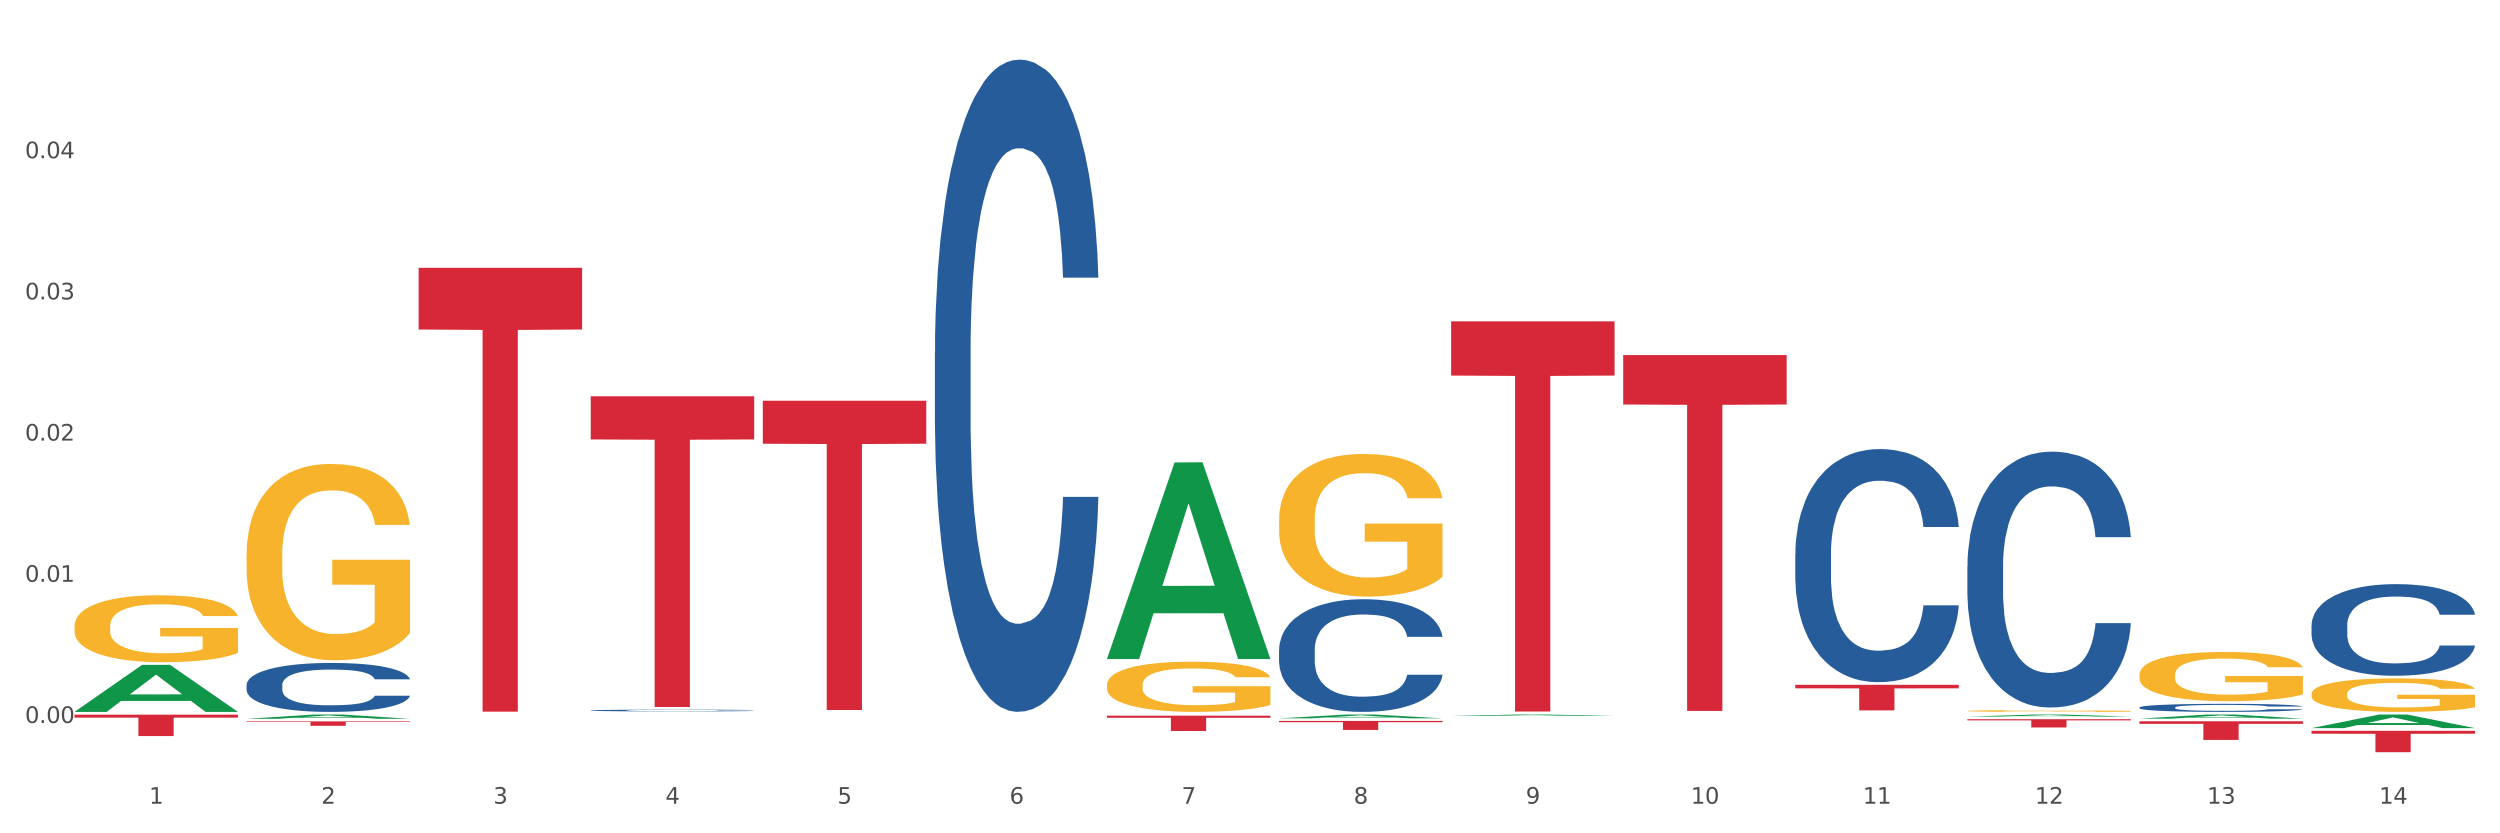
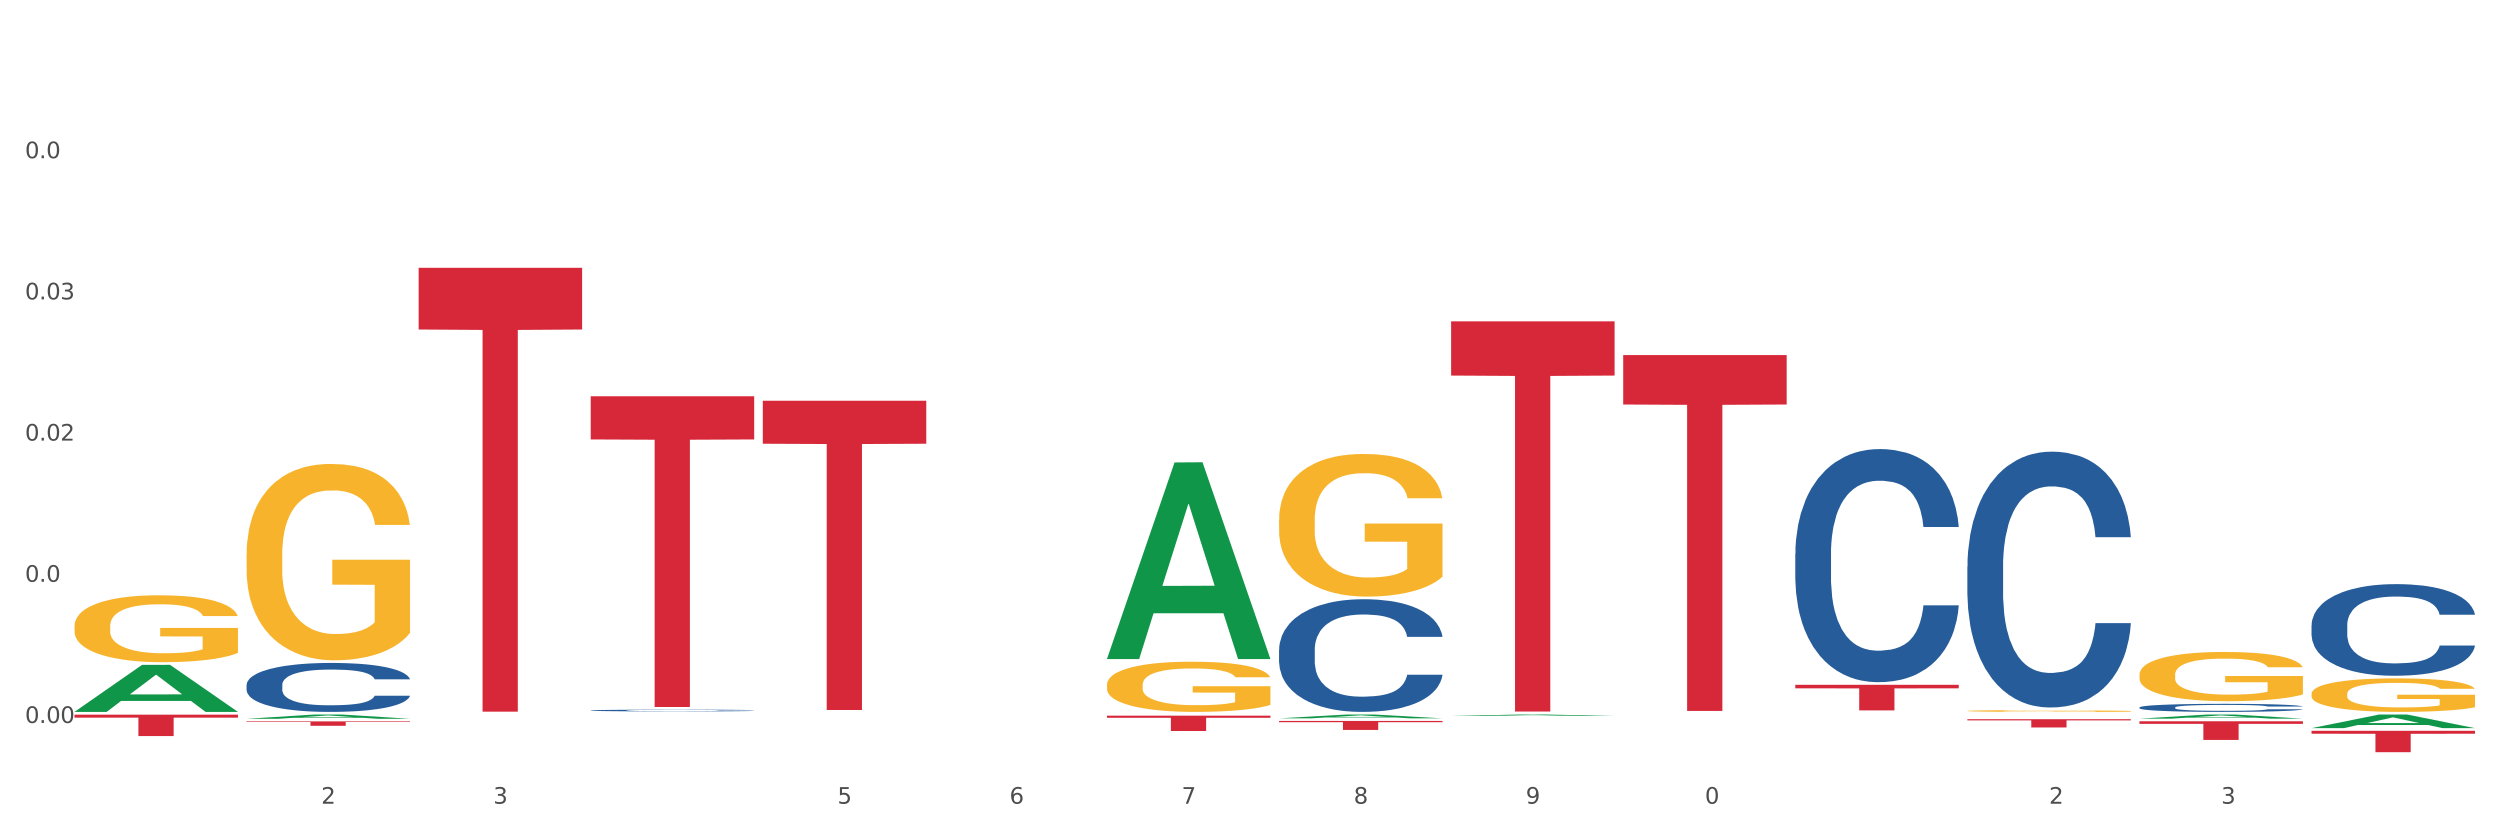
<svg xmlns="http://www.w3.org/2000/svg" xmlns:xlink="http://www.w3.org/1999/xlink" width="1080pt" height="360pt" viewBox="0 0 1080 360" version="1.1">
  <rect x="0" y="0" width="1080" height="360" fill="#333333" stroke="none" />
  <defs>
    <style type="text/css">*{stroke-linejoin: round; stroke-linecap: butt}</style>
  </defs>
  <g id="figure_1">
    <g id="patch_1">
      <path d="M 0 360  L 1080 360  L 1080 0  L 0 0  z " style="fill: #ffffff; stroke: #ffffff; stroke-linejoin: miter" />
    </g>
    <g id="axes_1">
      <g id="matplotlib.axis_1">
        <g id="xtick_1">
          <g id="text_1">
            <g style="fill: #4d4d4d" transform="translate(64.432 347.204) scale(0.096 -0.096)">
              <defs>
-                 <path id="DejaVuSans-31" d="M 794 531  L 1825 531  L 1825 4091  L 703 3866  L 703 4441  L 1819 4666  L 2450 4666  L 2450 531  L 3481 531  L 3481 0  L 794 0  L 794 531  z " transform="scale(0.016)" />
-               </defs>
+                 </defs>
              <use xlink:href="#DejaVuSans-31" />
            </g>
          </g>
        </g>
        <g id="xtick_2">
          <g id="text_2">
            <g style="fill: #4d4d4d" transform="translate(138.771 347.204) scale(0.096 -0.096)">
              <defs>
                <path id="DejaVuSans-32" d="M 1228 531  L 3431 531  L 3431 0  L 469 0  L 469 531  Q 828 903 1448 1529  Q 2069 2156 2228 2338  Q 2531 2678 2651 2914  Q 2772 3150 2772 3378  Q 2772 3750 2511 3984  Q 2250 4219 1831 4219  Q 1534 4219 1204 4116  Q 875 4013 500 3803  L 500 4441  Q 881 4594 1212 4672  Q 1544 4750 1819 4750  Q 2544 4750 2975 4387  Q 3406 4025 3406 3419  Q 3406 3131 3298 2873  Q 3191 2616 2906 2266  Q 2828 2175 2409 1742  Q 1991 1309 1228 531  z " transform="scale(0.016)" />
              </defs>
              <use xlink:href="#DejaVuSans-32" />
            </g>
          </g>
        </g>
        <g id="xtick_3">
          <g id="text_3">
            <g style="fill: #4d4d4d" transform="translate(213.109 347.204) scale(0.096 -0.096)">
              <defs>
                <path id="DejaVuSans-33" d="M 2597 2516  Q 3050 2419 3304 2112  Q 3559 1806 3559 1356  Q 3559 666 3084 287  Q 2609 -91 1734 -91  Q 1441 -91 1130 -33  Q 819 25 488 141  L 488 750  Q 750 597 1062 519  Q 1375 441 1716 441  Q 2309 441 2620 675  Q 2931 909 2931 1356  Q 2931 1769 2642 2001  Q 2353 2234 1838 2234  L 1294 2234  L 1294 2753  L 1863 2753  Q 2328 2753 2575 2939  Q 2822 3125 2822 3475  Q 2822 3834 2567 4026  Q 2313 4219 1838 4219  Q 1578 4219 1281 4162  Q 984 4106 628 3988  L 628 4550  Q 988 4650 1302 4700  Q 1616 4750 1894 4750  Q 2613 4750 3031 4423  Q 3450 4097 3450 3541  Q 3450 3153 3228 2886  Q 3006 2619 2597 2516  z " transform="scale(0.016)" />
              </defs>
              <use xlink:href="#DejaVuSans-33" />
            </g>
          </g>
        </g>
        <g id="xtick_4">
          <g id="text_4">
            <g style="fill: #4d4d4d" transform="translate(287.448 347.204) scale(0.096 -0.096)">
              <defs>
-                 <path id="DejaVuSans-34" d="M 2419 4116  L 825 1625  L 2419 1625  L 2419 4116  z M 2253 4666  L 3047 4666  L 3047 1625  L 3713 1625  L 3713 1100  L 3047 1100  L 3047 0  L 2419 0  L 2419 1100  L 313 1100  L 313 1709  L 2253 4666  z " transform="scale(0.016)" />
-               </defs>
+                 </defs>
              <use xlink:href="#DejaVuSans-34" />
            </g>
          </g>
        </g>
        <g id="xtick_5">
          <g id="text_5">
            <g style="fill: #4d4d4d" transform="translate(361.787 347.204) scale(0.096 -0.096)">
              <defs>
                <path id="DejaVuSans-35" d="M 691 4666  L 3169 4666  L 3169 4134  L 1269 4134  L 1269 2991  Q 1406 3038 1543 3061  Q 1681 3084 1819 3084  Q 2600 3084 3056 2656  Q 3513 2228 3513 1497  Q 3513 744 3044 326  Q 2575 -91 1722 -91  Q 1428 -91 1123 -41  Q 819 9 494 109  L 494 744  Q 775 591 1075 516  Q 1375 441 1709 441  Q 2250 441 2565 725  Q 2881 1009 2881 1497  Q 2881 1984 2565 2268  Q 2250 2553 1709 2553  Q 1456 2553 1204 2497  Q 953 2441 691 2322  L 691 4666  z " transform="scale(0.016)" />
              </defs>
              <use xlink:href="#DejaVuSans-35" />
            </g>
          </g>
        </g>
        <g id="xtick_6">
          <g id="text_6">
            <g style="fill: #4d4d4d" transform="translate(436.125 347.204) scale(0.096 -0.096)">
              <defs>
                <path id="DejaVuSans-36" d="M 2113 2584  Q 1688 2584 1439 2293  Q 1191 2003 1191 1497  Q 1191 994 1439 701  Q 1688 409 2113 409  Q 2538 409 2786 701  Q 3034 994 3034 1497  Q 3034 2003 2786 2293  Q 2538 2584 2113 2584  z M 3366 4563  L 3366 3988  Q 3128 4100 2886 4159  Q 2644 4219 2406 4219  Q 1781 4219 1451 3797  Q 1122 3375 1075 2522  Q 1259 2794 1537 2939  Q 1816 3084 2150 3084  Q 2853 3084 3261 2657  Q 3669 2231 3669 1497  Q 3669 778 3244 343  Q 2819 -91 2113 -91  Q 1303 -91 875 529  Q 447 1150 447 2328  Q 447 3434 972 4092  Q 1497 4750 2381 4750  Q 2619 4750 2861 4703  Q 3103 4656 3366 4563  z " transform="scale(0.016)" />
              </defs>
              <use xlink:href="#DejaVuSans-36" />
            </g>
          </g>
        </g>
        <g id="xtick_7">
          <g id="text_7">
            <g style="fill: #4d4d4d" transform="translate(510.464 347.204) scale(0.096 -0.096)">
              <defs>
                <path id="DejaVuSans-37" d="M 525 4666  L 3525 4666  L 3525 4397  L 1831 0  L 1172 0  L 2766 4134  L 525 4134  L 525 4666  z " transform="scale(0.016)" />
              </defs>
              <use xlink:href="#DejaVuSans-37" />
            </g>
          </g>
        </g>
        <g id="xtick_8">
          <g id="text_8">
            <g style="fill: #4d4d4d" transform="translate(584.803 347.204) scale(0.096 -0.096)">
              <defs>
                <path id="DejaVuSans-38" d="M 2034 2216  Q 1584 2216 1326 1975  Q 1069 1734 1069 1313  Q 1069 891 1326 650  Q 1584 409 2034 409  Q 2484 409 2743 651  Q 3003 894 3003 1313  Q 3003 1734 2745 1975  Q 2488 2216 2034 2216  z M 1403 2484  Q 997 2584 770 2862  Q 544 3141 544 3541  Q 544 4100 942 4425  Q 1341 4750 2034 4750  Q 2731 4750 3128 4425  Q 3525 4100 3525 3541  Q 3525 3141 3298 2862  Q 3072 2584 2669 2484  Q 3125 2378 3379 2068  Q 3634 1759 3634 1313  Q 3634 634 3220 271  Q 2806 -91 2034 -91  Q 1263 -91 848 271  Q 434 634 434 1313  Q 434 1759 690 2068  Q 947 2378 1403 2484  z M 1172 3481  Q 1172 3119 1398 2916  Q 1625 2713 2034 2713  Q 2441 2713 2670 2916  Q 2900 3119 2900 3481  Q 2900 3844 2670 4047  Q 2441 4250 2034 4250  Q 1625 4250 1398 4047  Q 1172 3844 1172 3481  z " transform="scale(0.016)" />
              </defs>
              <use xlink:href="#DejaVuSans-38" />
            </g>
          </g>
        </g>
        <g id="xtick_9">
          <g id="text_9">
            <g style="fill: #4d4d4d" transform="translate(659.142 347.204) scale(0.096 -0.096)">
              <defs>
                <path id="DejaVuSans-39" d="M 703 97  L 703 672  Q 941 559 1184 500  Q 1428 441 1663 441  Q 2288 441 2617 861  Q 2947 1281 2994 2138  Q 2813 1869 2534 1725  Q 2256 1581 1919 1581  Q 1219 1581 811 2004  Q 403 2428 403 3163  Q 403 3881 828 4315  Q 1253 4750 1959 4750  Q 2769 4750 3195 4129  Q 3622 3509 3622 2328  Q 3622 1225 3098 567  Q 2575 -91 1691 -91  Q 1453 -91 1209 -44  Q 966 3 703 97  z M 1959 2075  Q 2384 2075 2632 2365  Q 2881 2656 2881 3163  Q 2881 3666 2632 3958  Q 2384 4250 1959 4250  Q 1534 4250 1286 3958  Q 1038 3666 1038 3163  Q 1038 2656 1286 2365  Q 1534 2075 1959 2075  z " transform="scale(0.016)" />
              </defs>
              <use xlink:href="#DejaVuSans-39" />
            </g>
          </g>
        </g>
        <g id="xtick_10">
          <g id="text_10">
            <g style="fill: #4d4d4d" transform="translate(730.426 347.204) scale(0.096 -0.096)">
              <defs>
                <path id="DejaVuSans-30" d="M 2034 4250  Q 1547 4250 1301 3770  Q 1056 3291 1056 2328  Q 1056 1369 1301 889  Q 1547 409 2034 409  Q 2525 409 2770 889  Q 3016 1369 3016 2328  Q 3016 3291 2770 3770  Q 2525 4250 2034 4250  z M 2034 4750  Q 2819 4750 3233 4129  Q 3647 3509 3647 2328  Q 3647 1150 3233 529  Q 2819 -91 2034 -91  Q 1250 -91 836 529  Q 422 1150 422 2328  Q 422 3509 836 4129  Q 1250 4750 2034 4750  z " transform="scale(0.016)" />
              </defs>
              <use xlink:href="#DejaVuSans-31" />
              <use xlink:href="#DejaVuSans-30" transform="translate(63.623 0)" />
            </g>
          </g>
        </g>
        <g id="xtick_11">
          <g id="text_11">
            <g style="fill: #4d4d4d" transform="translate(804.765 347.204) scale(0.096 -0.096)">
              <use xlink:href="#DejaVuSans-31" />
              <use xlink:href="#DejaVuSans-31" transform="translate(63.623 0)" />
            </g>
          </g>
        </g>
        <g id="xtick_12">
          <g id="text_12">
            <g style="fill: #4d4d4d" transform="translate(879.104 347.204) scale(0.096 -0.096)">
              <use xlink:href="#DejaVuSans-31" />
              <use xlink:href="#DejaVuSans-32" transform="translate(63.623 0)" />
            </g>
          </g>
        </g>
        <g id="xtick_13">
          <g id="text_13">
            <g style="fill: #4d4d4d" transform="translate(953.442 347.204) scale(0.096 -0.096)">
              <use xlink:href="#DejaVuSans-31" />
              <use xlink:href="#DejaVuSans-33" transform="translate(63.623 0)" />
            </g>
          </g>
        </g>
        <g id="xtick_14">
          <g id="text_14">
            <g style="fill: #4d4d4d" transform="translate(1027.781 347.204) scale(0.096 -0.096)">
              <use xlink:href="#DejaVuSans-31" />
              <use xlink:href="#DejaVuSans-34" transform="translate(63.623 0)" />
            </g>
          </g>
        </g>
        <g id="xtick_15" />
        <g id="xtick_16" />
        <g id="xtick_17" />
        <g id="xtick_18" />
        <g id="xtick_19" />
        <g id="xtick_20" />
        <g id="xtick_21" />
        <g id="xtick_22" />
        <g id="xtick_23" />
        <g id="xtick_24" />
        <g id="xtick_25" />
        <g id="xtick_26" />
        <g id="xtick_27" />
      </g>
      <g id="matplotlib.axis_2">
        <g id="ytick_1">
          <g id="text_15">
            <g style="fill: #4d4d4d" transform="translate(10.8 312.32) scale(0.096 -0.096)">
              <defs>
                <path id="DejaVuSans-2e" d="M 684 794  L 1344 794  L 1344 0  L 684 0  L 684 794  z " transform="scale(0.016)" />
              </defs>
              <use xlink:href="#DejaVuSans-30" />
              <use xlink:href="#DejaVuSans-2e" transform="translate(63.623 0)" />
              <use xlink:href="#DejaVuSans-30" transform="translate(95.41 0)" />
              <use xlink:href="#DejaVuSans-30" transform="translate(159.033 0)" />
            </g>
          </g>
        </g>
        <g id="ytick_2">
          <g id="text_16">
            <g style="fill: #4d4d4d" transform="translate(10.8 251.329) scale(0.096 -0.096)">
              <use xlink:href="#DejaVuSans-30" />
              <use xlink:href="#DejaVuSans-2e" transform="translate(63.623 0)" />
              <use xlink:href="#DejaVuSans-30" transform="translate(95.41 0)" />
              <use xlink:href="#DejaVuSans-31" transform="translate(159.033 0)" />
            </g>
          </g>
        </g>
        <g id="ytick_3">
          <g id="text_17">
            <g style="fill: #4d4d4d" transform="translate(10.8 190.337) scale(0.096 -0.096)">
              <use xlink:href="#DejaVuSans-30" />
              <use xlink:href="#DejaVuSans-2e" transform="translate(63.623 0)" />
              <use xlink:href="#DejaVuSans-30" transform="translate(95.41 0)" />
              <use xlink:href="#DejaVuSans-32" transform="translate(159.033 0)" />
            </g>
          </g>
        </g>
        <g id="ytick_4">
          <g id="text_18">
            <g style="fill: #4d4d4d" transform="translate(10.8 129.346) scale(0.096 -0.096)">
              <use xlink:href="#DejaVuSans-30" />
              <use xlink:href="#DejaVuSans-2e" transform="translate(63.623 0)" />
              <use xlink:href="#DejaVuSans-30" transform="translate(95.41 0)" />
              <use xlink:href="#DejaVuSans-33" transform="translate(159.033 0)" />
            </g>
          </g>
        </g>
        <g id="ytick_5">
          <g id="text_19">
            <g style="fill: #4d4d4d" transform="translate(10.8 68.354) scale(0.096 -0.096)">
              <use xlink:href="#DejaVuSans-30" />
              <use xlink:href="#DejaVuSans-2e" transform="translate(63.623 0)" />
              <use xlink:href="#DejaVuSans-30" transform="translate(95.41 0)" />
              <use xlink:href="#DejaVuSans-34" transform="translate(159.033 0)" />
            </g>
          </g>
        </g>
        <g id="ytick_6" />
        <g id="ytick_7" />
        <g id="ytick_8" />
        <g id="ytick_9" />
        <g id="ytick_10" />
      </g>
      <g id="PolyCollection_1">
        <path d="M 32.175 307.503  L 32.248 307.484  L 61.37 287.224  L 73.456 287.205  L 102.797 307.541  L 88.818 307.541  L 82.484 302.806  L 52.415 302.806  L 52.197 302.882  L 46.081 307.541  L 32.175 307.541  L 32.175 307.503  L 56.201 299.98  L 78.698 299.961  L 67.559 291.54  L 67.413 291.502  L 67.267 291.559  L 56.128 299.961  L 56.201 299.98  L 32.175 307.503  z " clip-path="url(#p657d68e4ea)" style="fill: #109648" />
        <path d="M 180.852 115.7  L 251.474 115.7  L 251.474 142.348  L 223.694 142.528  L 223.694 307.454  L 208.465 307.454  L 208.465 142.528  L 180.852 142.348  L 180.852 115.88  L 180.852 115.7  z " clip-path="url(#p657d68e4ea)" style="fill: #d62839" />
        <path d="M 255.191 171.179  L 325.813 171.179  L 325.813 189.836  L 298.033 189.963  L 298.033 305.436  L 282.804 305.436  L 282.804 189.963  L 255.191 189.836  L 255.191 171.305  L 255.191 171.179  z " clip-path="url(#p657d68e4ea)" style="fill: #d62839" />
        <path d="M 329.53 173.129  L 400.152 173.129  L 400.152 191.692  L 372.371 191.817  L 372.371 306.707  L 357.143 306.707  L 357.143 191.817  L 329.53 191.692  L 329.53 173.254  L 329.53 173.129  z " clip-path="url(#p657d68e4ea)" style="fill: #d62839" />
        <path d="M 478.207 309.171  L 548.829 309.171  L 548.829 310.093  L 521.049 310.099  L 521.049 315.801  L 505.82 315.801  L 505.82 310.099  L 478.207 310.093  L 478.207 309.177  L 478.207 309.171  z " clip-path="url(#p657d68e4ea)" style="fill: #d62839" />
        <path d="M 552.546 311.454  L 623.168 311.454  L 623.168 311.993  L 595.388 311.997  L 595.388 315.335  L 580.159 315.335  L 580.159 311.997  L 552.546 311.993  L 552.546 311.458  L 552.546 311.454  z " clip-path="url(#p657d68e4ea)" style="fill: #d62839" />
        <path d="M 626.885 138.817  L 697.506 138.817  L 697.506 162.242  L 669.726 162.401  L 669.726 307.383  L 654.497 307.383  L 654.497 162.401  L 626.885 162.242  L 626.885 138.976  L 626.885 138.817  z " clip-path="url(#p657d68e4ea)" style="fill: #d62839" />
        <path d="M 701.223 153.384  L 771.845 153.384  L 771.845 174.747  L 744.065 174.891  L 744.065 307.114  L 728.836 307.114  L 728.836 174.891  L 701.223 174.747  L 701.223 153.528  L 701.223 153.384  z " clip-path="url(#p657d68e4ea)" style="fill: #d62839" />
        <path d="M 775.562 295.832  L 846.184 295.832  L 846.184 297.368  L 818.404 297.378  L 818.404 306.884  L 803.175 306.884  L 803.175 297.378  L 775.562 297.368  L 775.562 295.843  L 775.562 295.832  z " clip-path="url(#p657d68e4ea)" style="fill: #d62839" />
        <path d="M 106.514 311.648  L 177.135 311.648  L 177.135 311.911  L 149.355 311.913  L 149.355 313.543  L 134.126 313.543  L 134.126 311.913  L 106.514 311.911  L 106.514 311.65  L 106.514 311.648  z " clip-path="url(#p657d68e4ea)" style="fill: #d62839" />
        <path d="M 255.191 306.911  L 255.275 306.91  L 255.275 306.891  L 255.525 306.864  L 256.443 306.815  L 257.612 306.778  L 259.615 306.735  L 260.701 306.717  L 262.12 306.697  L 265.041 306.664  L 268.381 306.636  L 270.718 306.621  L 272.471 306.611  L 276.394 306.594  L 278.648 306.586  L 280.986 306.58  L 282.989 306.576  L 286.328 306.571  L 288.999 306.569  L 292.088 306.568  L 294.676 306.569  L 298.098 306.572  L 303.107 306.58  L 305.027 306.585  L 307.615 306.593  L 310.286 306.604  L 312.457 306.615  L 314.961 306.631  L 317.549 306.652  L 320.053 306.679  L 321.806 306.703  L 323.225 306.729  L 324.477 306.76  L 325.396 306.795  L 325.813 306.823  L 310.537 306.823  L 310.119 306.797  L 309.284 306.769  L 308.45 306.751  L 307.531 306.735  L 306.112 306.718  L 304.86 306.707  L 302.773 306.693  L 300.853 306.685  L 299.267 306.68  L 297.347 306.676  L 293.257 306.672  L 290.335 306.672  L 288.499 306.673  L 286.245 306.677  L 284.325 306.682  L 282.071 306.69  L 280.318 306.699  L 278.565 306.711  L 277.563 306.719  L 276.06 306.735  L 275.059 306.747  L 273.723 306.769  L 272.972 306.784  L 271.636 306.824  L 271.052 306.853  L 270.801 306.873  L 270.634 306.896  L 270.634 307.004  L 271.135 307.053  L 271.553 307.074  L 272.22 307.098  L 273.473 307.128  L 275.309 307.158  L 277.229 307.18  L 278.815 307.193  L 280.318 307.203  L 281.82 307.211  L 283.657 307.218  L 285.159 307.222  L 287.413 307.226  L 290.085 307.228  L 292.172 307.228  L 296.429 307.225  L 298.349 307.221  L 300.185 307.216  L 302.189 307.208  L 303.775 307.2  L 304.693 307.194  L 306.196 307.181  L 307.364 307.167  L 308.366 307.151  L 309.034 307.137  L 309.785 307.116  L 310.37 307.092  L 310.537 307.08  L 325.813 307.08  L 325.479 307.105  L 324.895 307.129  L 323.726 307.162  L 322.808 307.181  L 321.389 307.204  L 319.886 307.223  L 317.799 307.245  L 315.879 307.261  L 313.876 307.275  L 311.705 307.287  L 307.782 307.305  L 306.363 307.31  L 303.358 307.318  L 301.02 307.323  L 297.598 307.328  L 294.092 307.33  L 290.419 307.331  L 287.163 307.33  L 283.573 307.326  L 281.32 307.321  L 278.815 307.315  L 275.893 307.305  L 273.139 307.293  L 270.551 307.28  L 268.13 307.264  L 265.876 307.245  L 262.955 307.215  L 260.784 307.186  L 259.198 307.159  L 258.113 307.136  L 257.028 307.107  L 256.443 307.087  L 255.525 307.038  L 255.191 306.992  L 255.191 306.911  z " clip-path="url(#p657d68e4ea)" style="fill: #255c99" />
        <path d="M 998.578 315.698  L 1069.2 315.698  L 1069.2 316.983  L 1041.42 316.992  L 1041.42 324.95  L 1026.191 324.95  L 1026.191 316.992  L 998.578 316.983  L 998.578 315.706  L 998.578 315.698  z " clip-path="url(#p657d68e4ea)" style="fill: #d62839" />
        <path d="M 32.175 270.523  L 32.258 270.496  L 32.258 269.546  L 32.425 268.727  L 33.259 266.747  L 34.51 265.11  L 35.427 264.239  L 36.344 263.526  L 37.428 262.813  L 38.762 262.074  L 41.18 260.991  L 42.681 260.437  L 44.515 259.856  L 47.85 259.011  L 50.268 258.536  L 52.77 258.14  L 56.855 257.664  L 59.523 257.453  L 62.358 257.295  L 65.777 257.189  L 68.361 257.163  L 74.031 257.242  L 78.867 257.48  L 81.202 257.664  L 84.203 257.981  L 85.788 258.193  L 88.372 258.615  L 91.04 259.169  L 92.875 259.645  L 95.626 260.542  L 97.711 261.44  L 99.628 262.549  L 100.629 263.315  L 101.379 264.028  L 102.046 264.846  L 102.713 266.14  L 87.705 266.14  L 87.122 265.216  L 86.204 264.344  L 84.87 263.499  L 83.703 262.971  L 81.702 262.311  L 79.868 261.889  L 77.95 261.572  L 75.615 261.308  L 73.781 261.176  L 71.196 261.07  L 66.11 261.097  L 62.692 261.308  L 60.357 261.572  L 58.856 261.81  L 57.522 262.074  L 56.021 262.443  L 54.27 262.998  L 53.02 263.499  L 51.769 264.133  L 50.768 264.767  L 49.851 265.506  L 49.101 266.298  L 48.517 267.117  L 48.017 268.12  L 47.6 269.783  L 47.6 273.4  L 47.767 274.219  L 48.184 275.301  L 48.684 276.12  L 49.518 277.097  L 50.268 277.757  L 51.686 278.707  L 53.27 279.499  L 54.52 280.001  L 55.771 280.424  L 57.939 281.004  L 60.357 281.48  L 62.441 281.77  L 65.276 282.034  L 67.194 282.14  L 68.862 282.192  L 72.947 282.192  L 75.865 282.113  L 79.117 281.928  L 81.619 281.691  L 83.703 281.4  L 86.038 280.925  L 87.538 280.476  L 87.538 274.958  L 69.195 274.932  L 69.195 271.262  L 102.797 271.262  L 102.797 282.034  L 101.379 282.589  L 99.795 283.09  L 98.128 283.539  L 95.626 284.093  L 92.625 284.622  L 89.956 284.991  L 87.122 285.308  L 83.786 285.598  L 79.451 285.862  L 76.783 285.968  L 73.447 286.047  L 69.529 286.074  L 66.11 286.021  L 62.775 285.889  L 59.273 285.651  L 55.855 285.308  L 53.27 284.965  L 50.685 284.542  L 47.934 283.988  L 45.766 283.46  L 44.098 282.985  L 42.264 282.377  L 40.263 281.585  L 38.762 280.872  L 37.428 280.133  L 36.01 279.183  L 35.01 278.364  L 34.009 277.334  L 33.426 276.569  L 32.759 275.381  L 32.258 273.717  L 32.175 270.523  z " clip-path="url(#p657d68e4ea)" style="fill: #f7b32b" />
        <path d="M 998.578 270.129  L 998.662 270.093  L 998.662 269.081  L 998.912 267.707  L 999.83 265.177  L 1000.999 263.261  L 1003.003 261.019  L 1004.088 260.08  L 1005.507 259.031  L 1008.429 257.332  L 1011.768 255.886  L 1014.105 255.091  L 1015.858 254.585  L 1019.781 253.681  L 1022.035 253.283  L 1024.373 252.958  L 1026.376 252.741  L 1029.715 252.488  L 1032.387 252.38  L 1035.475 252.344  L 1038.063 252.38  L 1041.486 252.524  L 1046.494 252.958  L 1048.414 253.211  L 1051.002 253.645  L 1053.673 254.223  L 1055.844 254.802  L 1058.348 255.633  L 1060.936 256.718  L 1063.44 258.091  L 1065.193 259.357  L 1066.612 260.694  L 1067.864 262.321  L 1068.783 264.092  L 1069.2 265.574  L 1053.924 265.574  L 1053.506 264.237  L 1052.671 262.791  L 1051.837 261.815  L 1050.918 261.019  L 1049.499 260.116  L 1048.247 259.537  L 1046.16 258.85  L 1044.24 258.417  L 1042.654 258.164  L 1040.734 257.947  L 1036.644 257.73  L 1033.722 257.73  L 1031.886 257.802  L 1029.632 257.983  L 1027.712 258.236  L 1025.458 258.67  L 1023.705 259.14  L 1021.952 259.754  L 1020.95 260.188  L 1019.448 260.983  L 1018.446 261.634  L 1017.11 262.755  L 1016.359 263.55  L 1015.023 265.61  L 1014.439 267.129  L 1014.188 268.177  L 1014.022 269.334  L 1014.022 274.973  L 1014.522 277.504  L 1014.94 278.588  L 1015.608 279.817  L 1016.86 281.408  L 1018.696 282.962  L 1020.616 284.083  L 1022.202 284.77  L 1023.705 285.276  L 1025.207 285.674  L 1027.044 286.035  L 1028.547 286.252  L 1030.8 286.469  L 1033.472 286.577  L 1035.559 286.577  L 1039.816 286.397  L 1041.736 286.216  L 1043.572 285.963  L 1045.576 285.565  L 1047.162 285.131  L 1048.08 284.806  L 1049.583 284.119  L 1050.752 283.396  L 1051.753 282.565  L 1052.421 281.842  L 1053.172 280.757  L 1053.757 279.528  L 1053.924 278.877  L 1069.2 278.877  L 1068.866 280.179  L 1068.282 281.444  L 1067.113 283.143  L 1066.195 284.119  L 1064.776 285.312  L 1063.273 286.324  L 1061.186 287.445  L 1059.266 288.276  L 1057.263 288.999  L 1055.092 289.65  L 1051.169 290.554  L 1049.75 290.807  L 1046.745 291.241  L 1044.407 291.494  L 1040.985 291.747  L 1037.479 291.891  L 1033.806 291.927  L 1030.55 291.855  L 1026.96 291.638  L 1024.707 291.421  L 1022.202 291.096  L 1019.281 290.59  L 1016.526 289.975  L 1013.938 289.252  L 1011.517 288.421  L 1009.263 287.481  L 1006.342 285.927  L 1004.171 284.408  L 1002.585 282.998  L 1001.5 281.806  L 1000.415 280.287  L 999.83 279.239  L 998.912 276.708  L 998.578 274.359  L 998.578 270.129  z " clip-path="url(#p657d68e4ea)" style="fill: #255c99" />
        <path d="M 924.24 305.621  L 924.323 305.618  L 924.323 305.529  L 924.573 305.408  L 925.492 305.185  L 926.66 305.016  L 928.664 304.818  L 929.749 304.736  L 931.168 304.643  L 934.09 304.494  L 937.429 304.366  L 939.766 304.296  L 941.519 304.252  L 945.443 304.172  L 947.697 304.137  L 950.034 304.108  L 952.037 304.089  L 955.377 304.067  L 958.048 304.057  L 961.136 304.054  L 963.724 304.057  L 967.147 304.07  L 972.155 304.108  L 974.075 304.131  L 976.663 304.169  L 979.335 304.22  L 981.505 304.271  L 984.009 304.344  L 986.597 304.44  L 989.101 304.561  L 990.854 304.672  L 992.273 304.79  L 993.526 304.933  L 994.444 305.089  L 994.861 305.22  L 979.585 305.22  L 979.168 305.102  L 978.333 304.975  L 977.498 304.889  L 976.58 304.818  L 975.161 304.739  L 973.908 304.688  L 971.822 304.627  L 969.902 304.589  L 968.316 304.567  L 966.396 304.548  L 962.305 304.529  L 959.383 304.529  L 957.547 304.535  L 955.293 304.551  L 953.373 304.573  L 951.119 304.611  L 949.366 304.653  L 947.613 304.707  L 946.611 304.745  L 945.109 304.815  L 944.107 304.873  L 942.771 304.971  L 942.02 305.041  L 940.685 305.223  L 940.1 305.357  L 939.85 305.449  L 939.683 305.551  L 939.683 306.048  L 940.184 306.271  L 940.601 306.366  L 941.269 306.475  L 942.521 306.615  L 944.358 306.752  L 946.278 306.85  L 947.864 306.911  L 949.366 306.955  L 950.869 306.99  L 952.705 307.022  L 954.208 307.041  L 956.462 307.061  L 959.133 307.07  L 961.22 307.07  L 965.477 307.054  L 967.397 307.038  L 969.234 307.016  L 971.237 306.981  L 972.823 306.943  L 973.742 306.914  L 975.244 306.854  L 976.413 306.79  L 977.415 306.717  L 978.082 306.653  L 978.834 306.557  L 979.418 306.449  L 979.585 306.392  L 994.861 306.392  L 994.527 306.506  L 993.943 306.618  L 992.774 306.768  L 991.856 306.854  L 990.437 306.959  L 988.934 307.048  L 986.847 307.147  L 984.927 307.22  L 982.924 307.283  L 980.754 307.341  L 976.83 307.42  L 975.411 307.443  L 972.406 307.481  L 970.069 307.503  L 966.646 307.526  L 963.14 307.538  L 959.467 307.541  L 956.211 307.535  L 952.622 307.516  L 950.368 307.497  L 947.864 307.468  L 944.942 307.424  L 942.187 307.369  L 939.599 307.306  L 937.178 307.233  L 934.925 307.15  L 932.003 307.013  L 929.832 306.879  L 928.246 306.755  L 927.161 306.65  L 926.076 306.516  L 925.492 306.424  L 924.573 306.201  L 924.24 305.994  L 924.24 305.621  z " clip-path="url(#p657d68e4ea)" style="fill: #255c99" />
        <path d="M 849.901 244.775  L 849.984 244.674  L 849.984 241.847  L 850.235 238.012  L 851.153 230.945  L 852.322 225.595  L 854.325 219.337  L 855.41 216.712  L 856.829 213.785  L 859.751 209.041  L 863.09 205.003  L 865.428 202.782  L 867.181 201.369  L 871.104 198.845  L 873.358 197.735  L 875.695 196.826  L 877.699 196.221  L 881.038 195.514  L 883.709 195.211  L 886.798 195.11  L 889.386 195.211  L 892.808 195.615  L 897.817 196.826  L 899.737 197.533  L 902.325 198.744  L 904.996 200.359  L 907.166 201.975  L 909.671 204.296  L 912.258 207.325  L 914.763 211.16  L 916.516 214.693  L 917.935 218.428  L 919.187 222.971  L 920.105 227.917  L 920.523 232.056  L 905.246 232.056  L 904.829 228.321  L 903.994 224.283  L 903.159 221.558  L 902.241 219.337  L 900.822 216.813  L 899.57 215.198  L 897.483 213.28  L 895.563 212.069  L 893.977 211.362  L 892.057 210.757  L 887.966 210.151  L 885.045 210.151  L 883.208 210.353  L 880.954 210.858  L 879.034 211.564  L 876.78 212.776  L 875.027 214.088  L 873.274 215.804  L 872.273 217.015  L 870.77 219.236  L 869.768 221.053  L 868.433 224.182  L 867.681 226.403  L 866.346 232.157  L 865.761 236.396  L 865.511 239.324  L 865.344 242.554  L 865.344 258.301  L 865.845 265.367  L 866.262 268.396  L 866.93 271.828  L 868.182 276.269  L 870.019 280.61  L 871.939 283.739  L 873.525 285.657  L 875.027 287.07  L 876.53 288.181  L 878.367 289.19  L 879.869 289.796  L 882.123 290.402  L 884.794 290.704  L 886.881 290.704  L 891.139 290.2  L 893.059 289.695  L 894.895 288.988  L 896.899 287.878  L 898.485 286.667  L 899.403 285.758  L 900.905 283.84  L 902.074 281.821  L 903.076 279.5  L 903.744 277.481  L 904.495 274.452  L 905.079 271.02  L 905.246 269.203  L 920.523 269.203  L 920.189 272.837  L 919.604 276.37  L 918.436 281.115  L 917.517 283.84  L 916.098 287.171  L 914.596 289.998  L 912.509 293.127  L 910.589 295.449  L 908.585 297.468  L 906.415 299.285  L 902.491 301.808  L 901.072 302.515  L 898.067 303.726  L 895.73 304.433  L 892.307 305.139  L 888.801 305.543  L 885.128 305.644  L 881.873 305.442  L 878.283 304.837  L 876.029 304.231  L 873.525 303.322  L 870.603 301.909  L 867.848 300.193  L 865.261 298.174  L 862.84 295.853  L 860.586 293.228  L 857.664 288.887  L 855.494 284.648  L 853.908 280.711  L 852.823 277.38  L 851.737 273.14  L 851.153 270.213  L 850.235 263.147  L 849.901 256.585  L 849.901 244.775  z " clip-path="url(#p657d68e4ea)" style="fill: #255c99" />
        <path d="M 775.562 239.246  L 775.646 239.154  L 775.646 236.579  L 775.896 233.084  L 776.814 226.647  L 777.983 221.773  L 779.986 216.071  L 781.072 213.68  L 782.491 211.013  L 785.412 206.691  L 788.752 203.012  L 791.089 200.989  L 792.842 199.701  L 796.765 197.402  L 799.019 196.391  L 801.357 195.563  L 803.36 195.011  L 806.699 194.367  L 809.37 194.091  L 812.459 193.999  L 815.047 194.091  L 818.469 194.459  L 823.478 195.563  L 825.398 196.207  L 827.986 197.31  L 830.657 198.782  L 832.828 200.253  L 835.332 202.368  L 837.92 205.127  L 840.424 208.622  L 842.177 211.841  L 843.596 215.243  L 844.848 219.382  L 845.766 223.888  L 846.184 227.658  L 830.908 227.658  L 830.49 224.256  L 829.655 220.577  L 828.821 218.094  L 827.902 216.071  L 826.483 213.772  L 825.231 212.3  L 823.144 210.553  L 821.224 209.449  L 819.638 208.806  L 817.718 208.254  L 813.628 207.702  L 810.706 207.702  L 808.87 207.886  L 806.616 208.346  L 804.696 208.99  L 802.442 210.093  L 800.689 211.289  L 798.936 212.852  L 797.934 213.956  L 796.431 215.979  L 795.43 217.634  L 794.094 220.485  L 793.343 222.508  L 792.007 227.75  L 791.423 231.613  L 791.172 234.28  L 791.005 237.223  L 791.005 251.569  L 791.506 258.007  L 791.924 260.766  L 792.591 263.892  L 793.844 267.939  L 795.68 271.893  L 797.6 274.744  L 799.186 276.492  L 800.689 277.779  L 802.191 278.791  L 804.028 279.71  L 805.53 280.262  L 807.784 280.814  L 810.456 281.09  L 812.543 281.09  L 816.8 280.63  L 818.72 280.17  L 820.556 279.526  L 822.56 278.515  L 824.146 277.411  L 825.064 276.584  L 826.567 274.836  L 827.735 272.997  L 828.737 270.882  L 829.405 269.042  L 830.156 266.284  L 830.741 263.157  L 830.908 261.501  L 846.184 261.501  L 845.85 264.812  L 845.266 268.031  L 844.097 272.353  L 843.179 274.836  L 841.76 277.871  L 840.257 280.446  L 838.17 283.297  L 836.25 285.412  L 834.247 287.251  L 832.076 288.907  L 828.153 291.206  L 826.734 291.85  L 823.728 292.953  L 821.391 293.597  L 817.969 294.241  L 814.463 294.609  L 810.79 294.701  L 807.534 294.517  L 803.944 293.965  L 801.69 293.413  L 799.186 292.585  L 796.264 291.298  L 793.51 289.734  L 790.922 287.895  L 788.501 285.78  L 786.247 283.389  L 783.325 279.434  L 781.155 275.572  L 779.569 271.985  L 778.484 268.95  L 777.399 265.088  L 776.814 262.421  L 775.896 255.983  L 775.562 250.006  L 775.562 239.246  z " clip-path="url(#p657d68e4ea)" style="fill: #255c99" />
        <path d="M 552.546 280.736  L 552.629 280.692  L 552.629 279.447  L 552.88 277.758  L 553.798 274.646  L 554.967 272.29  L 556.97 269.534  L 558.055 268.378  L 559.475 267.089  L 562.396 265  L 565.735 263.222  L 568.073 262.244  L 569.826 261.621  L 573.749 260.51  L 576.003 260.021  L 578.34 259.621  L 580.344 259.354  L 583.683 259.043  L 586.354 258.91  L 589.443 258.865  L 592.031 258.91  L 595.453 259.088  L 600.462 259.621  L 602.382 259.932  L 604.97 260.466  L 607.641 261.177  L 609.811 261.888  L 612.316 262.911  L 614.903 264.244  L 617.408 265.933  L 619.161 267.489  L 620.58 269.134  L 621.832 271.134  L 622.75 273.313  L 623.168 275.135  L 607.891 275.135  L 607.474 273.49  L 606.639 271.712  L 605.804 270.512  L 604.886 269.534  L 603.467 268.423  L 602.215 267.712  L 600.128 266.867  L 598.208 266.334  L 596.622 266.022  L 594.702 265.756  L 590.612 265.489  L 587.69 265.489  L 585.853 265.578  L 583.6 265.8  L 581.68 266.111  L 579.426 266.645  L 577.673 267.223  L 575.92 267.978  L 574.918 268.512  L 573.415 269.49  L 572.414 270.29  L 571.078 271.668  L 570.327 272.646  L 568.991 275.18  L 568.407 277.047  L 568.156 278.336  L 567.989 279.758  L 567.989 286.693  L 568.49 289.805  L 568.908 291.138  L 569.575 292.65  L 570.827 294.606  L 572.664 296.517  L 574.584 297.895  L 576.17 298.74  L 577.673 299.362  L 579.175 299.851  L 581.012 300.296  L 582.514 300.562  L 584.768 300.829  L 587.439 300.962  L 589.526 300.962  L 593.784 300.74  L 595.704 300.518  L 597.54 300.207  L 599.544 299.718  L 601.13 299.184  L 602.048 298.784  L 603.551 297.94  L 604.719 297.051  L 605.721 296.028  L 606.389 295.139  L 607.14 293.805  L 607.724 292.294  L 607.891 291.494  L 623.168 291.494  L 622.834 293.094  L 622.249 294.65  L 621.081 296.739  L 620.163 297.94  L 618.743 299.407  L 617.241 300.651  L 615.154 302.029  L 613.234 303.052  L 611.23 303.941  L 609.06 304.741  L 605.137 305.852  L 603.718 306.163  L 600.712 306.697  L 598.375 307.008  L 594.952 307.319  L 591.446 307.497  L 587.773 307.541  L 584.518 307.453  L 580.928 307.186  L 578.674 306.919  L 576.17 306.519  L 573.248 305.897  L 570.494 305.141  L 567.906 304.252  L 565.485 303.229  L 563.231 302.074  L 560.309 300.162  L 558.139 298.295  L 556.553 296.562  L 555.468 295.095  L 554.382 293.228  L 553.798 291.938  L 552.88 288.827  L 552.546 285.937  L 552.546 280.736  z " clip-path="url(#p657d68e4ea)" style="fill: #255c99" />
-         <path d="M 403.869 152.363  L 403.952 152.105  L 403.952 144.9  L 404.202 135.122  L 405.121 117.109  L 406.289 103.471  L 408.293 87.517  L 409.378 80.827  L 410.797 73.364  L 413.719 61.27  L 417.058 50.977  L 419.395 45.316  L 421.148 41.714  L 425.072 35.28  L 427.326 32.45  L 429.663 30.134  L 431.666 28.59  L 435.006 26.789  L 437.677 26.017  L 440.766 25.759  L 443.353 26.017  L 446.776 27.046  L 451.785 30.134  L 453.704 31.935  L 456.292 35.023  L 458.964 39.14  L 461.134 43.257  L 463.638 49.176  L 466.226 56.896  L 468.73 66.674  L 470.483 75.68  L 471.903 85.201  L 473.155 96.781  L 474.073 109.39  L 474.49 119.94  L 459.214 119.94  L 458.797 110.419  L 457.962 100.126  L 457.127 93.178  L 456.209 87.517  L 454.79 81.084  L 453.538 76.967  L 451.451 72.078  L 449.531 68.99  L 447.945 67.189  L 446.025 65.645  L 441.934 64.101  L 439.012 64.101  L 437.176 64.615  L 434.922 65.902  L 433.002 67.703  L 430.748 70.791  L 428.995 74.136  L 427.242 78.511  L 426.24 81.599  L 424.738 87.26  L 423.736 91.892  L 422.401 99.869  L 421.649 105.53  L 420.314 120.197  L 419.729 131.005  L 419.479 138.467  L 419.312 146.701  L 419.312 186.844  L 419.813 204.856  L 420.23 212.576  L 420.898 221.325  L 422.15 232.647  L 423.987 243.712  L 425.907 251.689  L 427.493 256.578  L 428.995 260.181  L 430.498 263.012  L 432.334 265.585  L 433.837 267.129  L 436.091 268.673  L 438.762 269.445  L 440.849 269.445  L 445.106 268.158  L 447.026 266.871  L 448.863 265.07  L 450.866 262.24  L 452.452 259.152  L 453.371 256.836  L 454.873 251.947  L 456.042 246.8  L 457.044 240.882  L 457.711 235.735  L 458.463 228.016  L 459.047 219.267  L 459.214 214.635  L 474.49 214.635  L 474.156 223.898  L 473.572 232.905  L 472.403 244.999  L 471.485 251.947  L 470.066 260.438  L 468.563 267.643  L 466.477 275.62  L 464.557 281.539  L 462.553 286.685  L 460.383 291.317  L 456.459 297.75  L 455.04 299.551  L 452.035 302.639  L 449.698 304.441  L 446.275 306.242  L 442.769 307.271  L 439.096 307.528  L 435.84 307.014  L 432.251 305.47  L 429.997 303.926  L 427.493 301.61  L 424.571 298.008  L 421.816 293.633  L 419.228 288.487  L 416.808 282.568  L 414.554 275.878  L 411.632 264.813  L 409.462 254.005  L 407.875 243.97  L 406.79 235.478  L 405.705 224.67  L 405.121 217.208  L 404.202 199.195  L 403.869 182.469  L 403.869 152.363  z " clip-path="url(#p657d68e4ea)" style="fill: #255c99" />
        <path d="M 924.24 311.595  L 994.861 311.595  L 994.861 312.715  L 967.081 312.722  L 967.081 319.651  L 951.852 319.651  L 951.852 312.722  L 924.24 312.715  L 924.24 311.603  L 924.24 311.595  z " clip-path="url(#p657d68e4ea)" style="fill: #d62839" />
        <path d="M 32.175 308.75  L 102.797 308.75  L 102.797 310.031  L 75.017 310.04  L 75.017 317.974  L 59.788 317.974  L 59.788 310.04  L 32.175 310.031  L 32.175 308.758  L 32.175 308.75  z " clip-path="url(#p657d68e4ea)" style="fill: #d62839" />
        <path d="M 849.901 310.708  L 920.523 310.708  L 920.523 311.204  L 892.742 311.207  L 892.742 314.273  L 877.514 314.273  L 877.514 311.207  L 849.901 311.204  L 849.901 310.712  L 849.901 310.708  z " clip-path="url(#p657d68e4ea)" style="fill: #d62839" />
        <path d="M 106.514 295.893  L 106.597 295.874  L 106.597 295.333  L 106.848 294.599  L 107.766 293.246  L 108.935 292.222  L 110.938 291.025  L 112.023 290.523  L 113.442 289.962  L 116.364 289.054  L 119.703 288.282  L 122.04 287.857  L 123.794 287.586  L 127.717 287.103  L 129.971 286.891  L 132.308 286.717  L 134.312 286.601  L 137.651 286.466  L 140.322 286.408  L 143.411 286.389  L 145.998 286.408  L 149.421 286.485  L 154.43 286.717  L 156.35 286.852  L 158.937 287.084  L 161.609 287.393  L 163.779 287.702  L 166.283 288.146  L 168.871 288.726  L 171.376 289.46  L 173.129 290.136  L 174.548 290.851  L 175.8 291.72  L 176.718 292.667  L 177.135 293.459  L 161.859 293.459  L 161.442 292.744  L 160.607 291.971  L 159.772 291.45  L 158.854 291.025  L 157.435 290.542  L 156.183 290.233  L 154.096 289.866  L 152.176 289.634  L 150.59 289.499  L 148.67 289.383  L 144.579 289.267  L 141.658 289.267  L 139.821 289.306  L 137.567 289.402  L 135.647 289.537  L 133.393 289.769  L 131.64 290.02  L 129.887 290.349  L 128.886 290.58  L 127.383 291.005  L 126.381 291.353  L 125.046 291.952  L 124.294 292.377  L 122.959 293.478  L 122.374 294.289  L 122.124 294.85  L 121.957 295.468  L 121.957 298.481  L 122.458 299.834  L 122.875 300.413  L 123.543 301.07  L 124.795 301.92  L 126.632 302.751  L 128.552 303.349  L 130.138 303.717  L 131.64 303.987  L 133.143 304.199  L 134.979 304.393  L 136.482 304.509  L 138.736 304.624  L 141.407 304.682  L 143.494 304.682  L 147.751 304.586  L 149.671 304.489  L 151.508 304.354  L 153.511 304.142  L 155.097 303.91  L 156.016 303.736  L 157.518 303.369  L 158.687 302.982  L 159.689 302.538  L 160.357 302.152  L 161.108 301.572  L 161.692 300.915  L 161.859 300.568  L 177.135 300.568  L 176.802 301.263  L 176.217 301.939  L 175.049 302.847  L 174.13 303.369  L 172.711 304.006  L 171.209 304.547  L 169.122 305.146  L 167.202 305.59  L 165.198 305.977  L 163.028 306.324  L 159.104 306.807  L 157.685 306.943  L 154.68 307.174  L 152.343 307.31  L 148.92 307.445  L 145.414 307.522  L 141.741 307.541  L 138.486 307.503  L 134.896 307.387  L 132.642 307.271  L 130.138 307.097  L 127.216 306.827  L 124.461 306.498  L 121.874 306.112  L 119.453 305.668  L 117.199 305.165  L 114.277 304.335  L 112.107 303.523  L 110.521 302.77  L 109.435 302.132  L 108.35 301.321  L 107.766 300.761  L 106.848 299.409  L 106.514 298.153  L 106.514 295.893  z " clip-path="url(#p657d68e4ea)" style="fill: #255c99" />
        <path d="M 998.578 314.555  L 998.651 314.549  L 1027.773 308.679  L 1039.859 308.673  L 1069.2 314.566  L 1055.221 314.566  L 1048.887 313.194  L 1018.818 313.194  L 1018.6 313.216  L 1012.484 314.566  L 998.578 314.566  L 998.578 314.555  L 1022.604 312.375  L 1045.101 312.369  L 1033.962 309.929  L 1033.816 309.918  L 1033.671 309.935  L 1022.531 312.369  L 1022.604 312.375  L 998.578 314.555  z " clip-path="url(#p657d68e4ea)" style="fill: #109648" />
        <path d="M 924.24 310.46  L 924.312 310.458  L 953.435 308.675  L 965.52 308.673  L 994.861 310.463  L 980.883 310.463  L 974.548 310.046  L 944.48 310.046  L 944.261 310.053  L 938.145 310.463  L 924.24 310.463  L 924.24 310.46  L 948.265 309.798  L 970.763 309.796  L 959.623 309.055  L 959.478 309.051  L 959.332 309.056  L 948.193 309.796  L 948.265 309.798  L 924.24 310.46  z " clip-path="url(#p657d68e4ea)" style="fill: #109648" />
        <path d="M 478.207 295.88  L 478.291 295.86  L 478.291 295.147  L 478.457 294.533  L 479.291 293.048  L 480.542 291.821  L 481.459 291.167  L 482.376 290.633  L 483.46 290.098  L 484.794 289.544  L 487.212 288.732  L 488.713 288.316  L 490.547 287.881  L 493.882 287.247  L 496.3 286.891  L 498.802 286.594  L 502.887 286.237  L 505.555 286.079  L 508.39 285.96  L 511.809 285.881  L 514.394 285.861  L 520.063 285.921  L 524.899 286.099  L 527.234 286.237  L 530.236 286.475  L 531.82 286.633  L 534.405 286.95  L 537.073 287.366  L 538.907 287.722  L 541.658 288.395  L 543.743 289.069  L 545.661 289.9  L 546.661 290.474  L 547.412 291.009  L 548.079 291.623  L 548.746 292.593  L 533.737 292.593  L 533.154 291.9  L 532.237 291.247  L 530.903 290.613  L 529.735 290.217  L 527.734 289.722  L 525.9 289.405  L 523.982 289.168  L 521.648 288.97  L 519.813 288.871  L 517.228 288.791  L 512.142 288.811  L 508.724 288.97  L 506.389 289.168  L 504.888 289.346  L 503.554 289.544  L 502.054 289.821  L 500.303 290.237  L 499.052 290.613  L 497.801 291.088  L 496.801 291.563  L 495.884 292.118  L 495.133 292.712  L 494.549 293.326  L 494.049 294.078  L 493.632 295.325  L 493.632 298.038  L 493.799 298.652  L 494.216 299.463  L 494.716 300.077  L 495.55 300.81  L 496.3 301.305  L 497.718 302.017  L 499.302 302.611  L 500.553 302.988  L 501.803 303.304  L 503.971 303.74  L 506.389 304.096  L 508.474 304.314  L 511.309 304.512  L 513.226 304.591  L 514.894 304.631  L 518.979 304.631  L 521.898 304.572  L 525.149 304.433  L 527.651 304.255  L 529.735 304.037  L 532.07 303.681  L 533.571 303.344  L 533.571 299.206  L 515.227 299.186  L 515.227 296.434  L 548.829 296.434  L 548.829 304.512  L 547.412 304.928  L 545.827 305.304  L 544.16 305.641  L 541.658 306.056  L 538.657 306.452  L 535.989 306.73  L 533.154 306.967  L 529.819 307.185  L 525.483 307.383  L 522.815 307.462  L 519.48 307.522  L 515.561 307.541  L 512.142 307.502  L 508.807 307.403  L 505.305 307.225  L 501.887 306.967  L 499.302 306.71  L 496.717 306.393  L 493.966 305.977  L 491.798 305.581  L 490.13 305.225  L 488.296 304.77  L 486.295 304.176  L 484.794 303.641  L 483.46 303.087  L 482.043 302.374  L 481.042 301.76  L 480.042 300.988  L 479.458 300.414  L 478.791 299.523  L 478.291 298.275  L 478.207 295.88  z " clip-path="url(#p657d68e4ea)" style="fill: #f7b32b" />
        <path d="M 552.546 224.59  L 552.629 224.533  L 552.629 222.508  L 552.796 220.763  L 553.63 216.543  L 554.881 213.054  L 555.798 211.197  L 556.715 209.678  L 557.799 208.158  L 559.133 206.583  L 561.551 204.276  L 563.052 203.094  L 564.886 201.856  L 568.221 200.055  L 570.639 199.042  L 573.141 198.198  L 577.226 197.185  L 579.894 196.735  L 582.729 196.398  L 586.148 196.172  L 588.732 196.116  L 594.402 196.285  L 599.238 196.791  L 601.573 197.185  L 604.574 197.861  L 606.158 198.311  L 608.743 199.211  L 611.411 200.393  L 613.246 201.406  L 615.997 203.319  L 618.082 205.232  L 619.999 207.596  L 621 209.228  L 621.75 210.747  L 622.417 212.491  L 623.084 215.249  L 608.076 215.249  L 607.493 213.279  L 606.575 211.422  L 605.241 209.621  L 604.074 208.496  L 602.073 207.089  L 600.239 206.189  L 598.321 205.514  L 595.986 204.951  L 594.152 204.67  L 591.567 204.444  L 586.481 204.501  L 583.063 204.951  L 580.728 205.514  L 579.227 206.02  L 577.893 206.583  L 576.392 207.371  L 574.641 208.552  L 573.391 209.621  L 572.14 210.972  L 571.139 212.322  L 570.222 213.898  L 569.472 215.586  L 568.888 217.331  L 568.388 219.469  L 567.971 223.014  L 567.971 230.723  L 568.138 232.468  L 568.555 234.775  L 569.055 236.519  L 569.889 238.601  L 570.639 240.008  L 572.057 242.034  L 573.641 243.722  L 574.891 244.791  L 576.142 245.692  L 578.31 246.93  L 580.728 247.942  L 582.812 248.561  L 585.647 249.124  L 587.565 249.349  L 589.233 249.462  L 593.318 249.462  L 596.236 249.293  L 599.488 248.899  L 601.99 248.393  L 604.074 247.774  L 606.409 246.761  L 607.909 245.804  L 607.909 234.043  L 589.566 233.987  L 589.566 226.165  L 623.168 226.165  L 623.168 249.124  L 621.75 250.306  L 620.166 251.375  L 618.499 252.332  L 615.997 253.513  L 612.996 254.639  L 610.327 255.427  L 607.493 256.102  L 604.157 256.721  L 599.822 257.284  L 597.154 257.509  L 593.818 257.677  L 589.9 257.734  L 586.481 257.621  L 583.146 257.34  L 579.644 256.833  L 576.226 256.102  L 573.641 255.37  L 571.056 254.47  L 568.305 253.288  L 566.137 252.163  L 564.469 251.15  L 562.635 249.856  L 560.634 248.168  L 559.133 246.648  L 557.799 245.073  L 556.381 243.047  L 555.381 241.302  L 554.38 239.108  L 553.797 237.476  L 553.13 234.944  L 552.629 231.399  L 552.546 224.59  z " clip-path="url(#p657d68e4ea)" style="fill: #f7b32b" />
        <path d="M 849.901 307.13  L 849.984 307.129  L 849.984 307.104  L 850.151 307.082  L 850.985 307.03  L 852.235 306.986  L 853.153 306.963  L 854.07 306.944  L 855.154 306.925  L 856.488 306.906  L 858.906 306.877  L 860.407 306.862  L 862.241 306.847  L 865.576 306.825  L 867.994 306.812  L 870.495 306.802  L 874.581 306.789  L 877.249 306.783  L 880.084 306.779  L 883.502 306.776  L 886.087 306.776  L 891.757 306.778  L 896.593 306.784  L 898.927 306.789  L 901.929 306.797  L 903.513 306.803  L 906.098 306.814  L 908.766 306.829  L 910.601 306.841  L 913.352 306.865  L 915.436 306.889  L 917.354 306.918  L 918.355 306.939  L 919.105 306.958  L 919.772 306.979  L 920.439 307.013  L 905.431 307.013  L 904.847 306.989  L 903.93 306.966  L 902.596 306.944  L 901.429 306.93  L 899.428 306.912  L 897.593 306.901  L 895.676 306.893  L 893.341 306.886  L 891.507 306.882  L 888.922 306.879  L 883.836 306.88  L 880.417 306.886  L 878.083 306.893  L 876.582 306.899  L 875.248 306.906  L 873.747 306.916  L 871.996 306.93  L 870.745 306.944  L 869.495 306.96  L 868.494 306.977  L 867.577 306.997  L 866.827 307.018  L 866.243 307.039  L 865.743 307.066  L 865.326 307.11  L 865.326 307.206  L 865.493 307.227  L 865.91 307.256  L 866.41 307.278  L 867.244 307.304  L 867.994 307.321  L 869.411 307.346  L 870.996 307.367  L 872.246 307.381  L 873.497 307.392  L 875.665 307.407  L 878.083 307.42  L 880.167 307.427  L 883.002 307.434  L 884.92 307.437  L 886.587 307.439  L 890.673 307.439  L 893.591 307.437  L 896.843 307.432  L 899.344 307.425  L 901.429 307.418  L 903.763 307.405  L 905.264 307.393  L 905.264 307.247  L 886.921 307.246  L 886.921 307.149  L 920.523 307.149  L 920.523 307.434  L 919.105 307.449  L 917.521 307.462  L 915.853 307.474  L 913.352 307.489  L 910.35 307.503  L 907.682 307.513  L 904.847 307.521  L 901.512 307.529  L 897.177 307.536  L 894.508 307.539  L 891.173 307.541  L 887.254 307.541  L 883.836 307.54  L 880.501 307.537  L 876.999 307.53  L 873.58 307.521  L 870.996 307.512  L 868.411 307.501  L 865.659 307.486  L 863.492 307.472  L 861.824 307.46  L 859.99 307.444  L 857.989 307.423  L 856.488 307.404  L 855.154 307.384  L 853.736 307.359  L 852.736 307.337  L 851.735 307.31  L 851.151 307.29  L 850.484 307.258  L 849.984 307.214  L 849.901 307.13  z " clip-path="url(#p657d68e4ea)" style="fill: #f7b32b" />
        <path d="M 924.24 291.483  L 924.323 291.464  L 924.323 290.765  L 924.49 290.163  L 925.323 288.706  L 926.574 287.502  L 927.491 286.861  L 928.408 286.337  L 929.492 285.812  L 930.826 285.269  L 933.244 284.472  L 934.745 284.065  L 936.58 283.637  L 939.915 283.016  L 942.333 282.666  L 944.834 282.375  L 948.92 282.025  L 951.588 281.87  L 954.423 281.753  L 957.841 281.676  L 960.426 281.656  L 966.096 281.715  L 970.932 281.889  L 973.266 282.025  L 976.268 282.258  L 977.852 282.414  L 980.437 282.724  L 983.105 283.132  L 984.939 283.482  L 987.691 284.142  L 989.775 284.803  L 991.693 285.618  L 992.693 286.181  L 993.444 286.706  L 994.111 287.308  L 994.778 288.26  L 979.77 288.26  L 979.186 287.58  L 978.269 286.939  L 976.935 286.317  L 975.768 285.929  L 973.766 285.443  L 971.932 285.133  L 970.014 284.9  L 967.68 284.705  L 965.845 284.608  L 963.261 284.531  L 958.175 284.55  L 954.756 284.705  L 952.422 284.9  L 950.921 285.074  L 949.587 285.269  L 948.086 285.541  L 946.335 285.948  L 945.084 286.317  L 943.834 286.784  L 942.833 287.25  L 941.916 287.793  L 941.165 288.376  L 940.582 288.978  L 940.081 289.716  L 939.665 290.94  L 939.665 293.6  L 939.831 294.202  L 940.248 294.999  L 940.749 295.601  L 941.582 296.319  L 942.333 296.805  L 943.75 297.504  L 945.334 298.087  L 946.585 298.456  L 947.836 298.766  L 950.004 299.194  L 952.422 299.543  L 954.506 299.757  L 957.341 299.951  L 959.259 300.029  L 960.926 300.068  L 965.012 300.068  L 967.93 300.009  L 971.182 299.873  L 973.683 299.699  L 975.768 299.485  L 978.102 299.135  L 979.603 298.805  L 979.603 294.746  L 961.26 294.727  L 961.26 292.027  L 994.861 292.027  L 994.861 299.951  L 993.444 300.359  L 991.86 300.728  L 990.192 301.058  L 987.691 301.466  L 984.689 301.854  L 982.021 302.126  L 979.186 302.359  L 975.851 302.573  L 971.515 302.767  L 968.847 302.845  L 965.512 302.903  L 961.593 302.922  L 958.175 302.884  L 954.84 302.787  L 951.338 302.612  L 947.919 302.359  L 945.334 302.107  L 942.75 301.796  L 939.998 301.388  L 937.83 301  L 936.163 300.65  L 934.328 300.204  L 932.327 299.621  L 930.826 299.097  L 929.492 298.553  L 928.075 297.854  L 927.074 297.252  L 926.074 296.494  L 925.49 295.931  L 924.823 295.057  L 924.323 293.833  L 924.24 291.483  z " clip-path="url(#p657d68e4ea)" style="fill: #f7b32b" />
        <path d="M 106.514 239.623  L 106.597 239.545  L 106.597 236.756  L 106.764 234.354  L 107.598 228.543  L 108.848 223.74  L 109.765 221.183  L 110.683 219.091  L 111.767 216.999  L 113.101 214.83  L 115.519 211.653  L 117.019 210.026  L 118.854 208.322  L 122.189 205.842  L 124.607 204.448  L 127.108 203.286  L 131.194 201.891  L 133.862 201.271  L 136.697 200.806  L 140.115 200.496  L 142.7 200.419  L 148.37 200.651  L 153.206 201.349  L 155.54 201.891  L 158.542 202.821  L 160.126 203.441  L 162.711 204.68  L 165.379 206.307  L 167.213 207.702  L 169.965 210.336  L 172.049 212.97  L 173.967 216.224  L 174.968 218.471  L 175.718 220.563  L 176.385 222.965  L 177.052 226.761  L 162.044 226.761  L 161.46 224.05  L 160.543 221.493  L 159.209 219.014  L 158.042 217.464  L 156.041 215.527  L 154.206 214.287  L 152.289 213.358  L 149.954 212.583  L 148.12 212.195  L 145.535 211.886  L 140.449 211.963  L 137.03 212.583  L 134.696 213.358  L 133.195 214.055  L 131.861 214.83  L 130.36 215.914  L 128.609 217.541  L 127.358 219.014  L 126.108 220.873  L 125.107 222.732  L 124.19 224.902  L 123.44 227.226  L 122.856 229.628  L 122.356 232.572  L 121.939 237.453  L 121.939 248.068  L 122.106 250.469  L 122.522 253.646  L 123.023 256.048  L 123.856 258.914  L 124.607 260.851  L 126.024 263.641  L 127.609 265.965  L 128.859 267.437  L 130.11 268.677  L 132.278 270.381  L 134.696 271.776  L 136.78 272.628  L 139.615 273.403  L 141.533 273.713  L 143.2 273.868  L 147.286 273.868  L 150.204 273.635  L 153.456 273.093  L 155.957 272.396  L 158.042 271.543  L 160.376 270.149  L 161.877 268.832  L 161.877 252.639  L 143.534 252.561  L 143.534 241.792  L 177.135 241.792  L 177.135 273.403  L 175.718 275.03  L 174.134 276.502  L 172.466 277.819  L 169.965 279.446  L 166.963 280.996  L 164.295 282.08  L 161.46 283.01  L 158.125 283.862  L 153.789 284.637  L 151.121 284.947  L 147.786 285.179  L 143.867 285.257  L 140.449 285.102  L 137.114 284.715  L 133.612 284.017  L 130.193 283.01  L 127.609 282.003  L 125.024 280.763  L 122.272 279.136  L 120.104 277.587  L 118.437 276.192  L 116.603 274.41  L 114.601 272.086  L 113.101 269.994  L 111.767 267.824  L 110.349 265.035  L 109.349 262.633  L 108.348 259.612  L 107.764 257.365  L 107.097 253.878  L 106.597 248.997  L 106.514 239.623  z " clip-path="url(#p657d68e4ea)" style="fill: #f7b32b" />
-         <path d="M 849.901 309.575  L 849.974 309.574  L 879.096 308.674  L 891.182 308.673  L 920.523 309.577  L 906.544 309.577  L 900.21 309.366  L 870.141 309.366  L 869.922 309.37  L 863.807 309.577  L 849.901 309.577  L 849.901 309.575  L 873.927 309.241  L 896.424 309.24  L 885.284 308.866  L 885.139 308.864  L 884.993 308.867  L 873.854 309.24  L 873.927 309.241  L 849.901 309.575  z " clip-path="url(#p657d68e4ea)" style="fill: #109648" />
        <path d="M 626.885 309.313  L 626.957 309.312  L 656.08 308.674  L 668.166 308.673  L 697.506 309.314  L 683.528 309.314  L 677.194 309.165  L 647.125 309.165  L 646.906 309.167  L 640.791 309.314  L 626.885 309.314  L 626.885 309.313  L 650.911 309.076  L 673.408 309.075  L 662.268 308.81  L 662.123 308.809  L 661.977 308.81  L 650.838 309.075  L 650.911 309.076  L 626.885 309.313  z " clip-path="url(#p657d68e4ea)" style="fill: #109648" />
        <path d="M 552.546 310.319  L 552.619 310.318  L 581.741 308.675  L 593.827 308.673  L 623.168 310.322  L 609.189 310.322  L 602.855 309.938  L 572.786 309.938  L 572.568 309.944  L 566.452 310.322  L 552.546 310.322  L 552.546 310.319  L 576.572 309.709  L 599.069 309.708  L 587.93 309.025  L 587.784 309.022  L 587.638 309.026  L 576.499 309.708  L 576.572 309.709  L 552.546 310.319  z " clip-path="url(#p657d68e4ea)" style="fill: #109648" />
        <path d="M 478.207 284.57  L 478.28 284.49  L 507.402 199.774  L 519.488 199.694  L 548.829 284.73  L 534.85 284.73  L 528.516 264.928  L 498.447 264.928  L 498.229 265.247  L 492.113 284.73  L 478.207 284.73  L 478.207 284.57  L 502.233 253.111  L 524.73 253.031  L 513.591 217.819  L 513.445 217.659  L 513.3 217.899  L 502.16 253.031  L 502.233 253.111  L 478.207 284.57  z " clip-path="url(#p657d68e4ea)" style="fill: #109648" />
        <path d="M 106.514 310.513  L 106.587 310.511  L 135.709 308.675  L 147.795 308.673  L 177.135 310.516  L 163.157 310.516  L 156.823 310.087  L 126.754 310.087  L 126.535 310.094  L 120.42 310.516  L 106.514 310.516  L 106.514 310.513  L 130.54 309.831  L 153.037 309.829  L 141.897 309.066  L 141.752 309.062  L 141.606 309.068  L 130.467 309.829  L 130.54 309.831  L 106.514 310.513  z " clip-path="url(#p657d68e4ea)" style="fill: #109648" />
        <path d="M 998.578 299.751  L 998.662 299.738  L 998.662 299.262  L 998.828 298.852  L 999.662 297.86  L 1000.913 297.04  L 1001.83 296.604  L 1002.747 296.247  L 1003.831 295.889  L 1005.165 295.519  L 1007.583 294.977  L 1009.084 294.699  L 1010.918 294.408  L 1014.253 293.985  L 1016.671 293.747  L 1019.173 293.548  L 1023.258 293.31  L 1025.926 293.205  L 1028.761 293.125  L 1032.18 293.072  L 1034.765 293.059  L 1040.434 293.099  L 1045.27 293.218  L 1047.605 293.31  L 1050.607 293.469  L 1052.191 293.575  L 1054.775 293.787  L 1057.444 294.064  L 1059.278 294.302  L 1062.029 294.752  L 1064.114 295.202  L 1066.032 295.757  L 1067.032 296.141  L 1067.783 296.498  L 1068.45 296.908  L 1069.117 297.556  L 1054.108 297.556  L 1053.525 297.093  L 1052.608 296.657  L 1051.274 296.233  L 1050.106 295.969  L 1048.105 295.638  L 1046.271 295.427  L 1044.353 295.268  L 1042.019 295.136  L 1040.184 295.069  L 1037.599 295.017  L 1032.513 295.03  L 1029.095 295.136  L 1026.76 295.268  L 1025.259 295.387  L 1023.925 295.519  L 1022.425 295.704  L 1020.674 295.982  L 1019.423 296.233  L 1018.172 296.551  L 1017.172 296.868  L 1016.255 297.238  L 1015.504 297.635  L 1014.92 298.045  L 1014.42 298.548  L 1014.003 299.381  L 1014.003 301.193  L 1014.17 301.603  L 1014.587 302.145  L 1015.087 302.555  L 1015.921 303.045  L 1016.671 303.375  L 1018.089 303.851  L 1019.673 304.248  L 1020.924 304.499  L 1022.174 304.711  L 1024.342 305.002  L 1026.76 305.24  L 1028.845 305.386  L 1031.68 305.518  L 1033.597 305.571  L 1035.265 305.597  L 1039.35 305.597  L 1042.269 305.558  L 1045.52 305.465  L 1048.022 305.346  L 1050.106 305.2  L 1052.441 304.962  L 1053.942 304.738  L 1053.942 301.973  L 1035.598 301.96  L 1035.598 300.122  L 1069.2 300.122  L 1069.2 305.518  L 1067.783 305.796  L 1066.198 306.047  L 1064.531 306.272  L 1062.029 306.549  L 1059.028 306.814  L 1056.36 306.999  L 1053.525 307.158  L 1050.19 307.303  L 1045.854 307.436  L 1043.186 307.489  L 1039.851 307.528  L 1035.932 307.541  L 1032.513 307.515  L 1029.178 307.449  L 1025.676 307.33  L 1022.258 307.158  L 1019.673 306.986  L 1017.088 306.774  L 1014.337 306.497  L 1012.169 306.232  L 1010.501 305.994  L 1008.667 305.69  L 1006.666 305.293  L 1005.165 304.936  L 1003.831 304.566  L 1002.414 304.089  L 1001.413 303.679  L 1000.413 303.164  L 999.829 302.78  L 999.162 302.185  L 998.662 301.352  L 998.578 299.751  z " clip-path="url(#p657d68e4ea)" style="fill: #f7b32b" />
      </g>
    </g>
  </g>
  <defs>
    <clipPath id="p657d68e4ea">
      <rect x="32.175" y="10.8" width="1037.025" height="329.109" />
    </clipPath>
  </defs>
</svg>